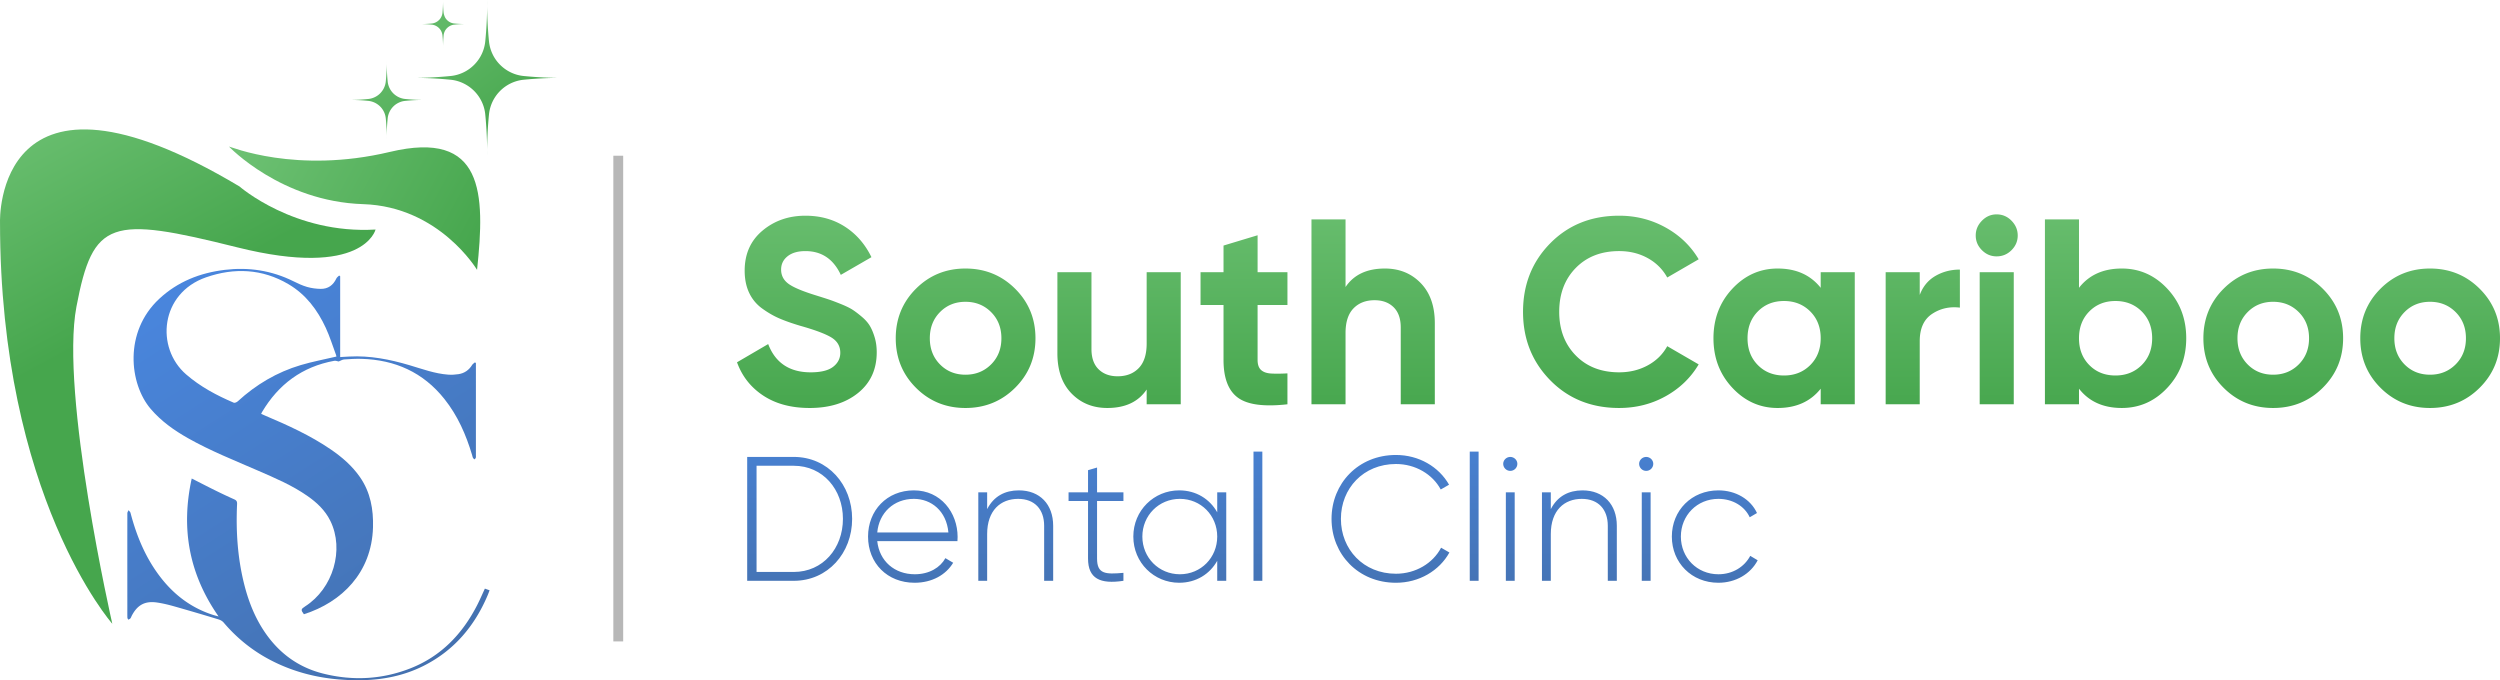
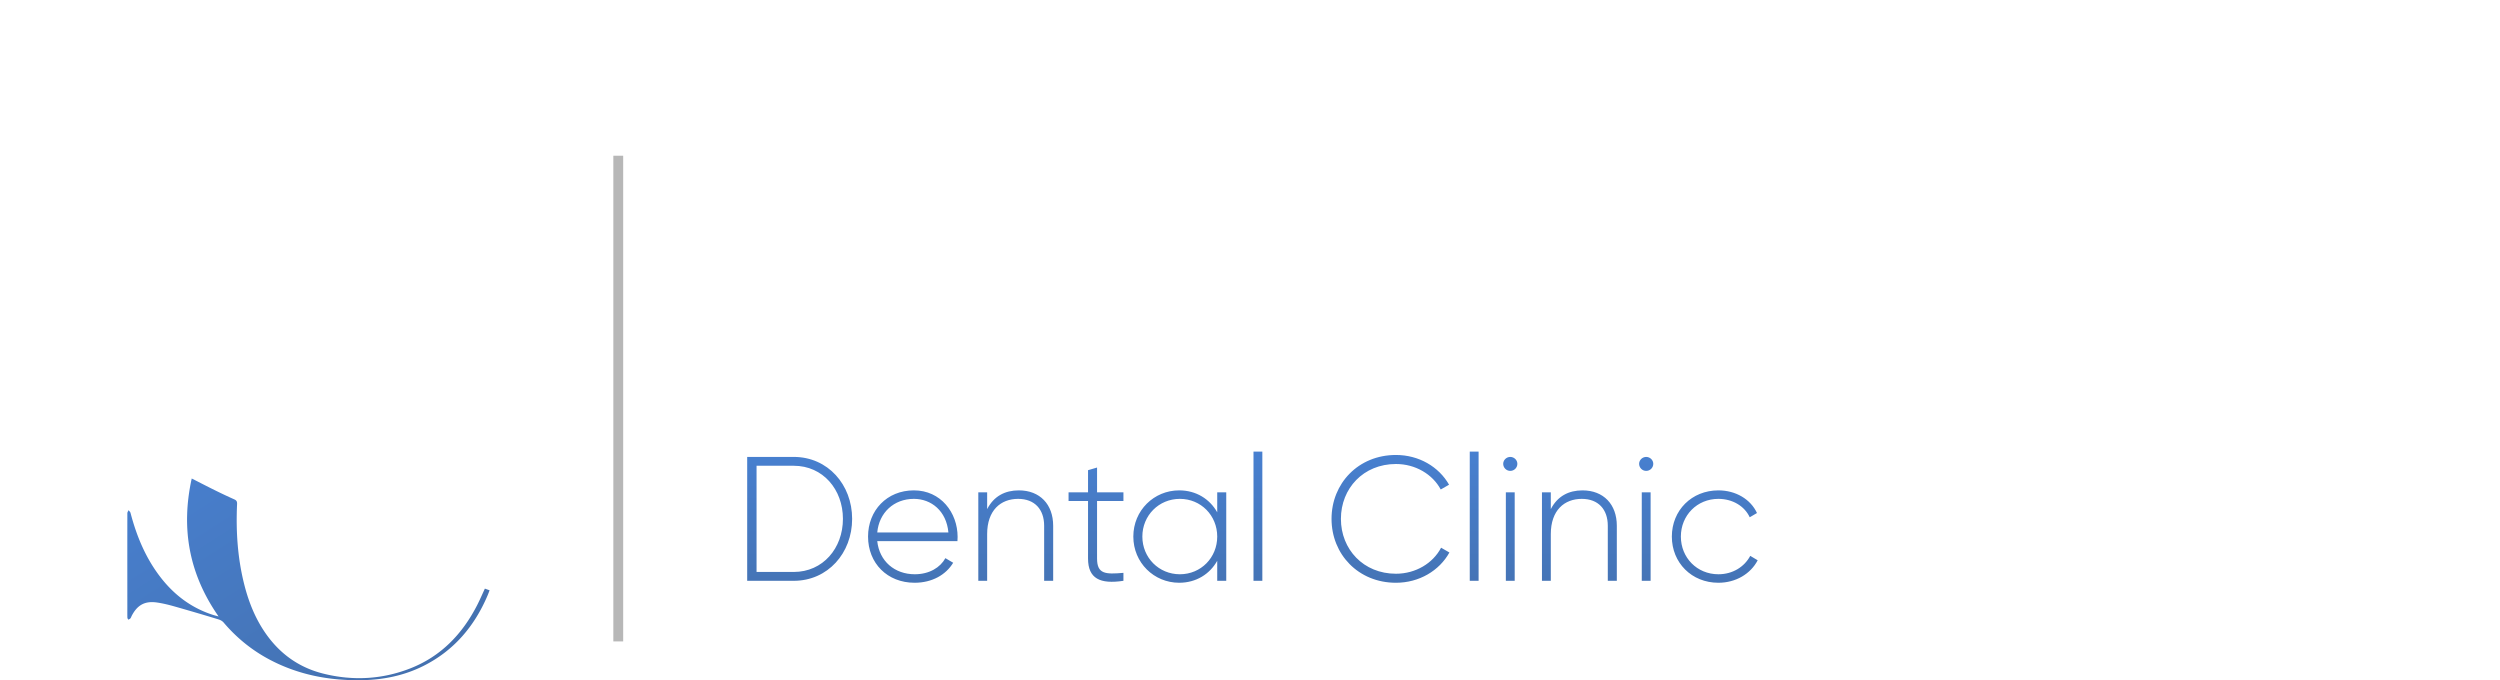
<svg xmlns="http://www.w3.org/2000/svg" xmlns:xlink="http://www.w3.org/1999/xlink" viewBox="0 0 783.753 213.248">
  <defs>
    <linearGradient id="a" x1="507.404" x2="507.404" y1="55.688" y2="130.644" gradientUnits="userSpaceOnUse">
      <stop offset="0" stop-color="#6dc173" />
      <stop offset="1" stop-color="#46a64d" />
    </linearGradient>
    <linearGradient id="c" x1="392.641" x2="392.641" y1="106.387" y2="196.496" gradientUnits="userSpaceOnUse">
      <stop offset=".14" stop-color="#4986de" />
      <stop offset="1" stop-color="#4470ad" />
    </linearGradient>
    <linearGradient xlink:href="#a" id="d" x1="120.509" x2="157.257" y1="-2.544" y2="47.134" />
    <linearGradient xlink:href="#a" id="e" x1="17.666" x2="53.681" y1="26.373" y2="93.214" />
    <linearGradient xlink:href="#a" id="f" x1="81.107" x2="152.832" y1="34.303" y2="73.37" />
    <linearGradient id="b" x1="69.726" x2="152.133" y1="76.626" y2="205.424" gradientUnits="userSpaceOnUse">
      <stop offset="0" stop-color="#4986de" />
      <stop offset="1" stop-color="#4470ad" />
    </linearGradient>
    <linearGradient xlink:href="#b" id="g" x1="37.656" x2="120.062" y1="97.145" y2="225.943" />
  </defs>
  <g>
    <path fill="#b7b7b7" stroke-width="0" d="M192.281 48.818h3.086v152.268h-3.086z" />
-     <path fill="url(#a)" stroke-width="0" d="M253.825 127.904c-5.742 0-10.571-1.283-14.49-3.85-3.92-2.567-6.68-6.058-8.28-10.475l9.771-5.713c2.263 5.907 6.707 8.86 13.331 8.86 3.201 0 5.548-.58 7.038-1.739 1.49-1.159 2.236-2.621 2.236-4.389 0-2.041-.911-3.629-2.732-4.761-1.822-1.131-5.08-2.36-9.771-3.685-2.595-.772-4.79-1.545-6.583-2.318-1.794-.773-3.589-1.808-5.382-3.105a12.654 12.654 0 0 1-4.099-4.927c-.939-1.987-1.408-4.306-1.408-6.955 0-5.244 1.863-9.425 5.589-12.545 3.726-3.118 8.21-4.678 13.455-4.678 4.691 0 8.818 1.147 12.379 3.437 3.56 2.291 6.334 5.479 8.321 9.563l-9.605 5.548c-2.319-4.968-6.018-7.452-11.095-7.452-2.374 0-4.237.538-5.589 1.615-1.354 1.076-2.029 2.471-2.029 4.181 0 1.822.758 3.299 2.277 4.43 1.518 1.132 4.43 2.36 8.736 3.685 1.766.552 3.105.98 4.016 1.283.911.304 2.153.774 3.726 1.408 1.573.635 2.787 1.229 3.643 1.78.855.552 1.834 1.298 2.939 2.236 1.104.939 1.946 1.904 2.525 2.898.58.994 1.077 2.194 1.49 3.602s.621 2.939.621 4.596c0 5.355-1.946 9.605-5.837 12.751-3.892 3.147-8.957 4.72-15.194 4.72Zm64.419-6.335c-4.252 4.223-9.44 6.335-15.567 6.335s-11.302-2.112-15.525-6.335c-4.223-4.223-6.335-9.398-6.335-15.525s2.111-11.302 6.335-15.526c4.223-4.223 9.398-6.334 15.525-6.334s11.315 2.111 15.567 6.334c4.25 4.223 6.376 9.398 6.376 15.526s-2.126 11.302-6.376 15.525Zm-23.557-7.328c2.125 2.153 4.788 3.229 7.99 3.229s5.879-1.077 8.032-3.229c2.153-2.153 3.23-4.885 3.23-8.197s-1.077-6.045-3.23-8.197c-2.153-2.153-4.831-3.23-8.032-3.23s-5.866 1.077-7.99 3.23c-2.126 2.153-3.188 4.885-3.188 8.197s1.062 6.044 3.188 8.197Zm64.792-28.898h10.682v41.401h-10.682v-4.637c-2.595 3.864-6.707 5.796-12.337 5.796-4.527 0-8.267-1.518-11.22-4.554-2.954-3.035-4.43-7.231-4.43-12.586v-25.42h10.682v24.095c0 2.761.745 4.872 2.236 6.334 1.49 1.463 3.477 2.194 5.961 2.194 2.76 0 4.968-.855 6.624-2.567 1.656-1.71 2.484-4.277 2.484-7.701V85.342Zm44.134 10.267h-9.357v17.223c0 1.436.358 2.484 1.077 3.146.717.663 1.766 1.035 3.147 1.118 1.379.083 3.091.07 5.134-.041v9.688c-7.342.828-12.517.137-15.525-2.07-3.009-2.207-4.513-6.154-4.513-11.84V95.611h-7.204V85.344h7.204v-8.363l10.682-3.229v11.592h9.357v10.267Zm30.554-11.427c4.525 0 8.266 1.519 11.22 4.554 2.952 3.036 4.43 7.232 4.43 12.586v25.42h-10.682v-24.095c0-2.76-.745-4.871-2.236-6.335-1.49-1.462-3.477-2.194-5.962-2.194-2.761 0-4.967.856-6.624 2.567-1.656 1.712-2.484 4.278-2.484 7.701v22.357h-10.682V68.783h10.682V89.98c2.594-3.863 6.707-5.796 12.338-5.796Zm73.444 43.72c-8.723 0-15.926-2.898-21.611-8.694-5.686-5.796-8.528-12.945-8.528-21.446 0-8.556 2.842-15.718 8.528-21.487 5.685-5.768 12.889-8.653 21.611-8.653 5.244 0 10.088 1.229 14.532 3.685 4.443 2.457 7.908 5.783 10.392 9.978l-9.853 5.713c-1.436-2.594-3.478-4.623-6.128-6.086-2.649-1.462-5.63-2.194-8.943-2.194-5.63 0-10.171 1.767-13.621 5.299-3.45 3.533-5.175 8.115-5.175 13.745 0 5.576 1.725 10.13 5.175 13.662 3.449 3.533 7.99 5.299 13.621 5.299 3.312 0 6.307-.731 8.984-2.194 2.677-1.462 4.706-3.463 6.086-6.003l9.853 5.713c-2.484 4.196-5.935 7.522-10.35 9.978-4.417 2.457-9.274 3.685-14.573 3.685Zm63.179-42.56h10.681v41.401H570.79v-4.885c-3.202 4.03-7.701 6.045-13.497 6.045-5.52 0-10.254-2.112-14.201-6.335-3.947-4.223-5.92-9.398-5.92-15.525s1.973-11.302 5.92-15.526c3.947-4.223 8.681-6.334 14.201-6.334 5.796 0 10.295 2.016 13.497 6.045v-4.885Zm-19.707 29.105c2.153 2.181 4.886 3.271 8.197 3.271s6.058-1.089 8.239-3.271c2.179-2.18 3.27-4.981 3.27-8.404s-1.091-6.223-3.27-8.404c-2.182-2.18-4.927-3.271-8.239-3.271s-6.044 1.091-8.197 3.271c-2.152 2.181-3.229 4.982-3.229 8.404s1.077 6.224 3.229 8.404Zm50.757-21.984c.994-2.65 2.635-4.637 4.927-5.962 2.29-1.325 4.844-1.987 7.659-1.987v11.924c-3.258-.386-6.169.277-8.736 1.987-2.567 1.711-3.85 4.554-3.85 8.528v19.79h-10.682V85.343h10.682v7.121Zm24.094-12.089c-1.767 0-3.299-.648-4.596-1.946-1.298-1.296-1.946-2.828-1.946-4.596s.648-3.312 1.946-4.637c1.296-1.325 2.828-1.987 4.596-1.987 1.822 0 3.381.663 4.678 1.987 1.296 1.325 1.946 2.871 1.946 4.637s-.65 3.299-1.946 4.596c-1.297 1.298-2.856 1.946-4.678 1.946Zm-5.3 46.369V85.343h10.682v41.401h-10.682Zm44.548-42.56c5.575 0 10.336 2.111 14.283 6.334 3.947 4.223 5.921 9.398 5.921 15.526s-1.974 11.302-5.921 15.525c-3.947 4.223-8.708 6.335-14.283 6.335-5.796 0-10.267-2.015-13.414-6.045v4.885h-10.682V68.783h10.682v21.446c3.147-4.029 7.618-6.045 13.414-6.045Zm-10.185 30.264c2.153 2.181 4.885 3.271 8.197 3.271s6.058-1.089 8.239-3.271c2.18-2.18 3.271-4.981 3.271-8.404s-1.091-6.223-3.271-8.404c-2.181-2.18-4.926-3.271-8.239-3.271s-6.044 1.091-8.197 3.271c-2.153 2.181-3.229 4.982-3.229 8.404s1.076 6.224 3.229 8.404Zm73.197 7.121c-4.252 4.223-9.439 6.335-15.567 6.335s-11.302-2.112-15.526-6.335c-4.223-4.223-6.334-9.398-6.334-15.525s2.111-11.302 6.334-15.526c4.224-4.223 9.398-6.334 15.526-6.334s11.315 2.111 15.567 6.334c4.25 4.223 6.376 9.398 6.376 15.526s-2.126 11.302-6.376 15.525Zm-23.557-7.328c2.124 2.153 4.788 3.229 7.99 3.229s5.879-1.077 8.032-3.229c2.153-2.153 3.229-4.885 3.229-8.197s-1.076-6.045-3.229-8.197c-2.153-2.153-4.831-3.23-8.032-3.23s-5.866 1.077-7.99 3.23c-2.126 2.153-3.188 4.885-3.188 8.197s1.062 6.044 3.188 8.197Zm72.741 7.328c-4.252 4.223-9.439 6.335-15.567 6.335s-11.302-2.112-15.526-6.335c-4.223-4.223-6.334-9.398-6.334-15.525s2.111-11.302 6.334-15.526c4.224-4.223 9.398-6.334 15.526-6.334s11.315 2.111 15.567 6.334c4.25 4.223 6.376 9.398 6.376 15.526s-2.126 11.302-6.376 15.525Zm-23.557-7.328c2.124 2.153 4.788 3.229 7.99 3.229s5.879-1.077 8.032-3.229c2.153-2.153 3.229-4.885 3.229-8.197s-1.076-6.045-3.229-8.197c-2.153-2.153-4.831-3.23-8.032-3.23s-5.866 1.077-7.99 3.23c-2.126 2.153-3.188 4.885-3.188 8.197s1.062 6.044 3.188 8.197Z" />
    <path fill="url(#c)" stroke-width="0" d="M267.146 162.663c0 10.709-7.602 19.421-18.311 19.421h-14.593v-38.841h14.593c10.709 0 18.311 8.712 18.311 19.421Zm-2.886 0c0-9.21-6.27-16.646-15.425-16.646h-11.652v33.292h11.652c9.155 0 15.425-7.435 15.425-16.646Zm35.952 5.66c0 .444-.056.888-.056 1.331H275.02c.666 6.271 5.438 10.376 11.763 10.376 4.55 0 7.99-2.108 9.599-5.049l2.442 1.442c-2.275 3.774-6.603 6.27-12.096 6.27-8.545 0-14.593-6.103-14.593-14.482 0-8.156 5.882-14.482 14.371-14.482 8.434 0 13.705 6.991 13.705 14.593Zm-25.191-1.388h22.306c-.61-6.769-5.382-10.542-10.82-10.542-6.326 0-10.931 4.384-11.486 10.542Zm55.15-2.108v17.256h-2.83v-17.256c0-5.105-2.941-8.434-8.157-8.434-5.438 0-9.71 3.551-9.71 11.042v14.649H306.7V154.34h2.774v5.272c2.109-4.106 5.66-5.882 9.932-5.882 6.603 0 10.764 4.384 10.764 11.097Zm13.757-7.769v18.034c0 4.882 2.608 4.994 8.268 4.494v2.497c-7.269 1.11-11.097-.666-11.097-6.991v-18.034h-6.104v-2.719h6.104v-6.936l2.83-.832v7.768h8.268v2.719h-8.268Zm40.503-2.719v27.744h-2.83v-6.27c-2.331 4.161-6.603 6.88-11.93 6.88-7.879 0-14.371-6.27-14.371-14.482s6.492-14.482 14.371-14.482c5.327 0 9.599 2.719 11.93 6.88v-6.27h2.83Zm-2.83 13.872c0-6.603-5.105-11.819-11.708-11.819s-11.763 5.216-11.763 11.819 5.16 11.819 11.763 11.819 11.708-5.216 11.708-11.819Zm11.371-26.633h2.774v40.505h-2.774v-40.505Zm24.467 21.085c0-11.097 8.379-20.031 20.197-20.031 7.158 0 13.428 3.662 16.646 9.322l-2.608 1.499c-2.553-4.772-7.935-7.99-14.039-7.99-10.21 0-17.256 7.657-17.256 17.201s7.047 17.201 17.256 17.201c6.159 0 11.597-3.274 14.149-8.157l2.608 1.499c-3.163 5.715-9.488 9.488-16.757 9.488-11.819 0-20.197-8.933-20.197-20.031Zm43.332-21.085h2.774v40.505h-2.774v-40.505Zm10.485 3.828c0-1.165.999-2.164 2.22-2.164s2.219.999 2.219 2.164c0 1.221-.998 2.219-2.219 2.219s-2.22-.998-2.22-2.219Zm.832 8.933h2.774v27.744h-2.774v-27.744Zm34.79 10.487v17.256h-2.83v-17.256c0-5.105-2.941-8.434-8.156-8.434-5.438 0-9.711 3.551-9.711 11.042v14.649h-2.774v-27.744h2.774v5.272c2.109-4.106 5.66-5.882 9.932-5.882 6.603 0 10.765 4.384 10.765 11.097Zm6.988-19.421c0-1.165.999-2.164 2.22-2.164s2.219.999 2.219 2.164c0 1.221-.998 2.219-2.219 2.219s-2.22-.998-2.22-2.219Zm.832 8.933h2.774v27.744h-2.774v-27.744Zm9.431 13.872c0-8.212 6.214-14.482 14.593-14.482 5.438 0 10.098 2.774 12.096 7.102l-2.275 1.331c-1.609-3.496-5.382-5.77-9.821-5.77-6.714 0-11.763 5.216-11.763 11.819s5.049 11.819 11.763 11.819c4.495 0 8.156-2.33 9.988-5.77l2.33 1.387c-2.22 4.272-6.881 7.047-12.318 7.047-8.379 0-14.593-6.27-14.593-14.482Z" />
-     <path fill="url(#d)" stroke-width="0" d="M152.119 13.069c.435-4.339.635-8.704.6-13.069-.035 4.365.157 8.722.591 13.069a12.204 12.204 0 0 0 1.122 3.93 11.975 11.975 0 0 0 2.365 3.33 12.012 12.012 0 0 0 3.339 2.365c1.243.6 2.557.974 3.93 1.122 4.339.435 8.696.635 13.061.6a121.61 121.61 0 0 0-13.061.591 12.14 12.14 0 0 0-7.269 3.487 12.147 12.147 0 0 0-3.487 7.269 121.143 121.143 0 0 0-.591 13.061c.026-4.356-.165-8.713-.6-13.061a11.92 11.92 0 0 0-1.122-3.93 12.13 12.13 0 0 0-5.695-5.696 11.978 11.978 0 0 0-3.93-1.13 121.29 121.29 0 0 0-13.069-.591c4.365.035 8.722-.165 13.069-.6a11.982 11.982 0 0 0 3.93-1.122 11.975 11.975 0 0 0 3.33-2.365 11.97 11.97 0 0 0 2.365-3.33c.6-1.252.974-2.557 1.122-3.93Zm-30.879 5.912c-.017 2.2.078 4.409.304 6.609.07.696.261 1.357.565 1.991a6.029 6.029 0 0 0 1.191 1.687 6.375 6.375 0 0 0 1.687 1.191 6.15 6.15 0 0 0 1.991.565c2.2.226 4.4.322 6.609.304-2.2-.017-4.409.078-6.609.304a5.944 5.944 0 0 0-1.991.565 6.029 6.029 0 0 0-1.687 1.191 6.375 6.375 0 0 0-1.191 1.687 6.15 6.15 0 0 0-.565 1.991c-.226 2.2-.322 4.4-.304 6.609.017-2.2-.078-4.409-.304-6.609a5.944 5.944 0 0 0-.565-1.991c-.296-.626-.696-1.2-1.191-1.687s-1.061-.887-1.687-1.191a6.15 6.15 0 0 0-1.991-.565c-2.2-.226-4.4-.322-6.609-.304 2.2.017 4.409-.078 6.609-.304a5.944 5.944 0 0 0 1.991-.565 6.029 6.029 0 0 0 1.687-1.191 6.375 6.375 0 0 0 1.191-1.687 6.15 6.15 0 0 0 .565-1.991c.226-2.2.322-4.4.304-6.609ZM138.891 0a39.258 39.258 0 0 0 .159 3.789c.049.545.295 1.394.589 1.855a3.714 3.714 0 0 0 2.756 1.72c1.348.13 2.696.191 4.043.183a34.75 34.75 0 0 0-4.043.183 3.73 3.73 0 0 0-2.243 1.078 3.586 3.586 0 0 0-.73 1.026 3.699 3.699 0 0 0-.348 1.217 41.769 41.769 0 0 0-.183 4.035 34.694 34.694 0 0 0-.173-3.936 3.812 3.812 0 0 0-.385-1.369 3.743 3.743 0 0 0-1.738-1.703 3.516 3.516 0 0 0-1.217-.348 39.358 39.358 0 0 0-4.035-.183 34.614 34.614 0 0 0 4.035-.183 3.668 3.668 0 0 0 1.217-.348c.391-.183.73-.435 1.035-.73s.548-.643.73-1.026c.191-.391.304-.791.348-1.217.13-1.348.191-2.696.183-4.043Z" />
-     <path fill="url(#e)" stroke-width="0" d="M35.205 195.546S.004 155.665.004 69.597c0 0-1.831-57.075 75.081-11.141 0 0 17.168 15.032 42.653 13.505 0 0-3.739 15.489-43.416 5.57s-45.171-8.698-50.359 18.618c-5.189 27.316 11.242 99.396 11.242 99.396Z" />
-     <path fill="url(#f)" stroke-width="0" d="M71.779 45.943c.458 0 21.009 8.698 50.461 1.679 29.453-7.02 29.91 12.87 27.316 36.981 0 0-11.828-19.849-35.709-20.603-25.714-.812-42.068-18.056-42.068-18.056Z" />
-     <path fill="url(#b)" stroke-width="0" d="M106.155 113.331c-.355-.063-.886-.305-1.357-.219-10.048 1.837-17.494 7.363-22.661 16.086-.088.148-.151.31-.266.552.409.18.762.339 1.118.49 7.193 3.051 14.305 6.26 20.781 10.701 3.48 2.387 6.636 5.118 9.068 8.613 3.309 4.755 4.26 10.129 4.1 15.773-.403 14.218-9.823 23.467-21.664 27.239-1.005-1.333-.963-1.607.377-2.461 8.762-5.586 12.368-17.759 7.914-26.808-1.608-3.266-4.167-5.695-7.101-7.754-4.827-3.388-10.228-5.669-15.595-8.007-7.386-3.217-14.889-6.184-21.921-10.158-4.363-2.465-8.41-5.328-11.705-9.187-6.713-7.859-8.472-24.131 2.668-34.501 5.807-5.406 12.789-8.151 20.562-9.088 7.511-.905 14.694.195 21.507 3.568 1.389.688 2.815 1.36 4.297 1.785 1.367.392 2.829.587 4.254.609 2.322.034 3.944-1.167 4.928-3.276.167-.357.565-.605.856-.904l.329.204v25.351c1.052-.061 1.977-.118 2.902-.167 6.442-.338 12.655.892 18.791 2.705 4.015 1.185 7.964 2.672 12.189 2.975 1.07.077 2.172.009 3.234-.156 1.844-.288 3.266-1.273 4.254-2.887.2-.326.579-.542.875-.809l.307.198v1.166l-.001 27.87c0 .217.045.45-.019.646-.065.198-.24.36-.367.538-.178-.141-.422-.247-.519-.431-.148-.282-.193-.618-.285-.929-1.888-6.357-4.517-12.348-8.683-17.579-6.659-8.363-15.475-12.289-26.027-12.582-1.802-.05-3.613.063-5.413.191-.535.038-1.049.38-1.725.642Zm-.697-1.547c-.015-.075-.026-.292-.098-.486-1.057-2.84-1.952-5.755-3.219-8.499-2.607-5.646-6.269-10.515-11.719-13.718-8.23-4.837-16.995-5.212-25.821-2.141-14.349 4.994-15.93 22.049-6.24 30.444 4.459 3.863 9.567 6.572 14.932 8.867.304.13.938-.156 1.245-.437 5.738-5.26 12.288-9.139 19.744-11.359 3.62-1.078 7.355-1.771 11.177-2.671Z" />
+     <path fill="url(#f)" stroke-width="0" d="M71.779 45.943Z" />
    <path fill="url(#g)" stroke-width="0" d="M68.524 193.257c-9.299-13.323-11.856-27.629-8.417-43.248 2.514 1.277 4.817 2.474 7.145 3.621a163.829 163.829 0 0 0 6.175 2.912c.712.315.935.684.899 1.464-.399 8.638.17 17.193 2.342 25.596 1.311 5.07 3.224 9.891 6.138 14.271 4.488 6.745 10.588 11.305 18.477 13.289 9.274 2.332 18.452 1.865 27.359-1.628 9.642-3.782 16.339-10.797 20.989-19.9.835-1.635 1.556-3.327 2.38-5.103l1.479.53c-.234.6-.424 1.129-.645 1.646-4.125 9.677-10.562 17.265-20.058 22.041-5.982 3.008-12.386 4.337-19.045 4.482-10.329.224-20.209-1.627-29.401-6.537-5.484-2.93-10.209-6.793-14.235-11.531-.383-.451-1-.8-1.576-.974a789.378 789.378 0 0 0-13.82-4.068c-1.803-.51-3.638-.964-5.489-1.232-3.765-.544-6.123.743-7.899 4.111-.152.287-.241.621-.442.865-.156.19-.441.274-.669.405-.096-.207-.267-.412-.274-.622-.032-.902-.017-1.807-.017-2.71-.004-10.011-.012-20.023.004-30.034 0-.323.246-.645.377-.967.212.286.535.544.619.864 1.943 7.413 4.846 14.373 9.623 20.448 4.263 5.421 9.58 9.373 16.186 11.504.506.163 1.023.29 1.796.506Z" />
  </g>
</svg>